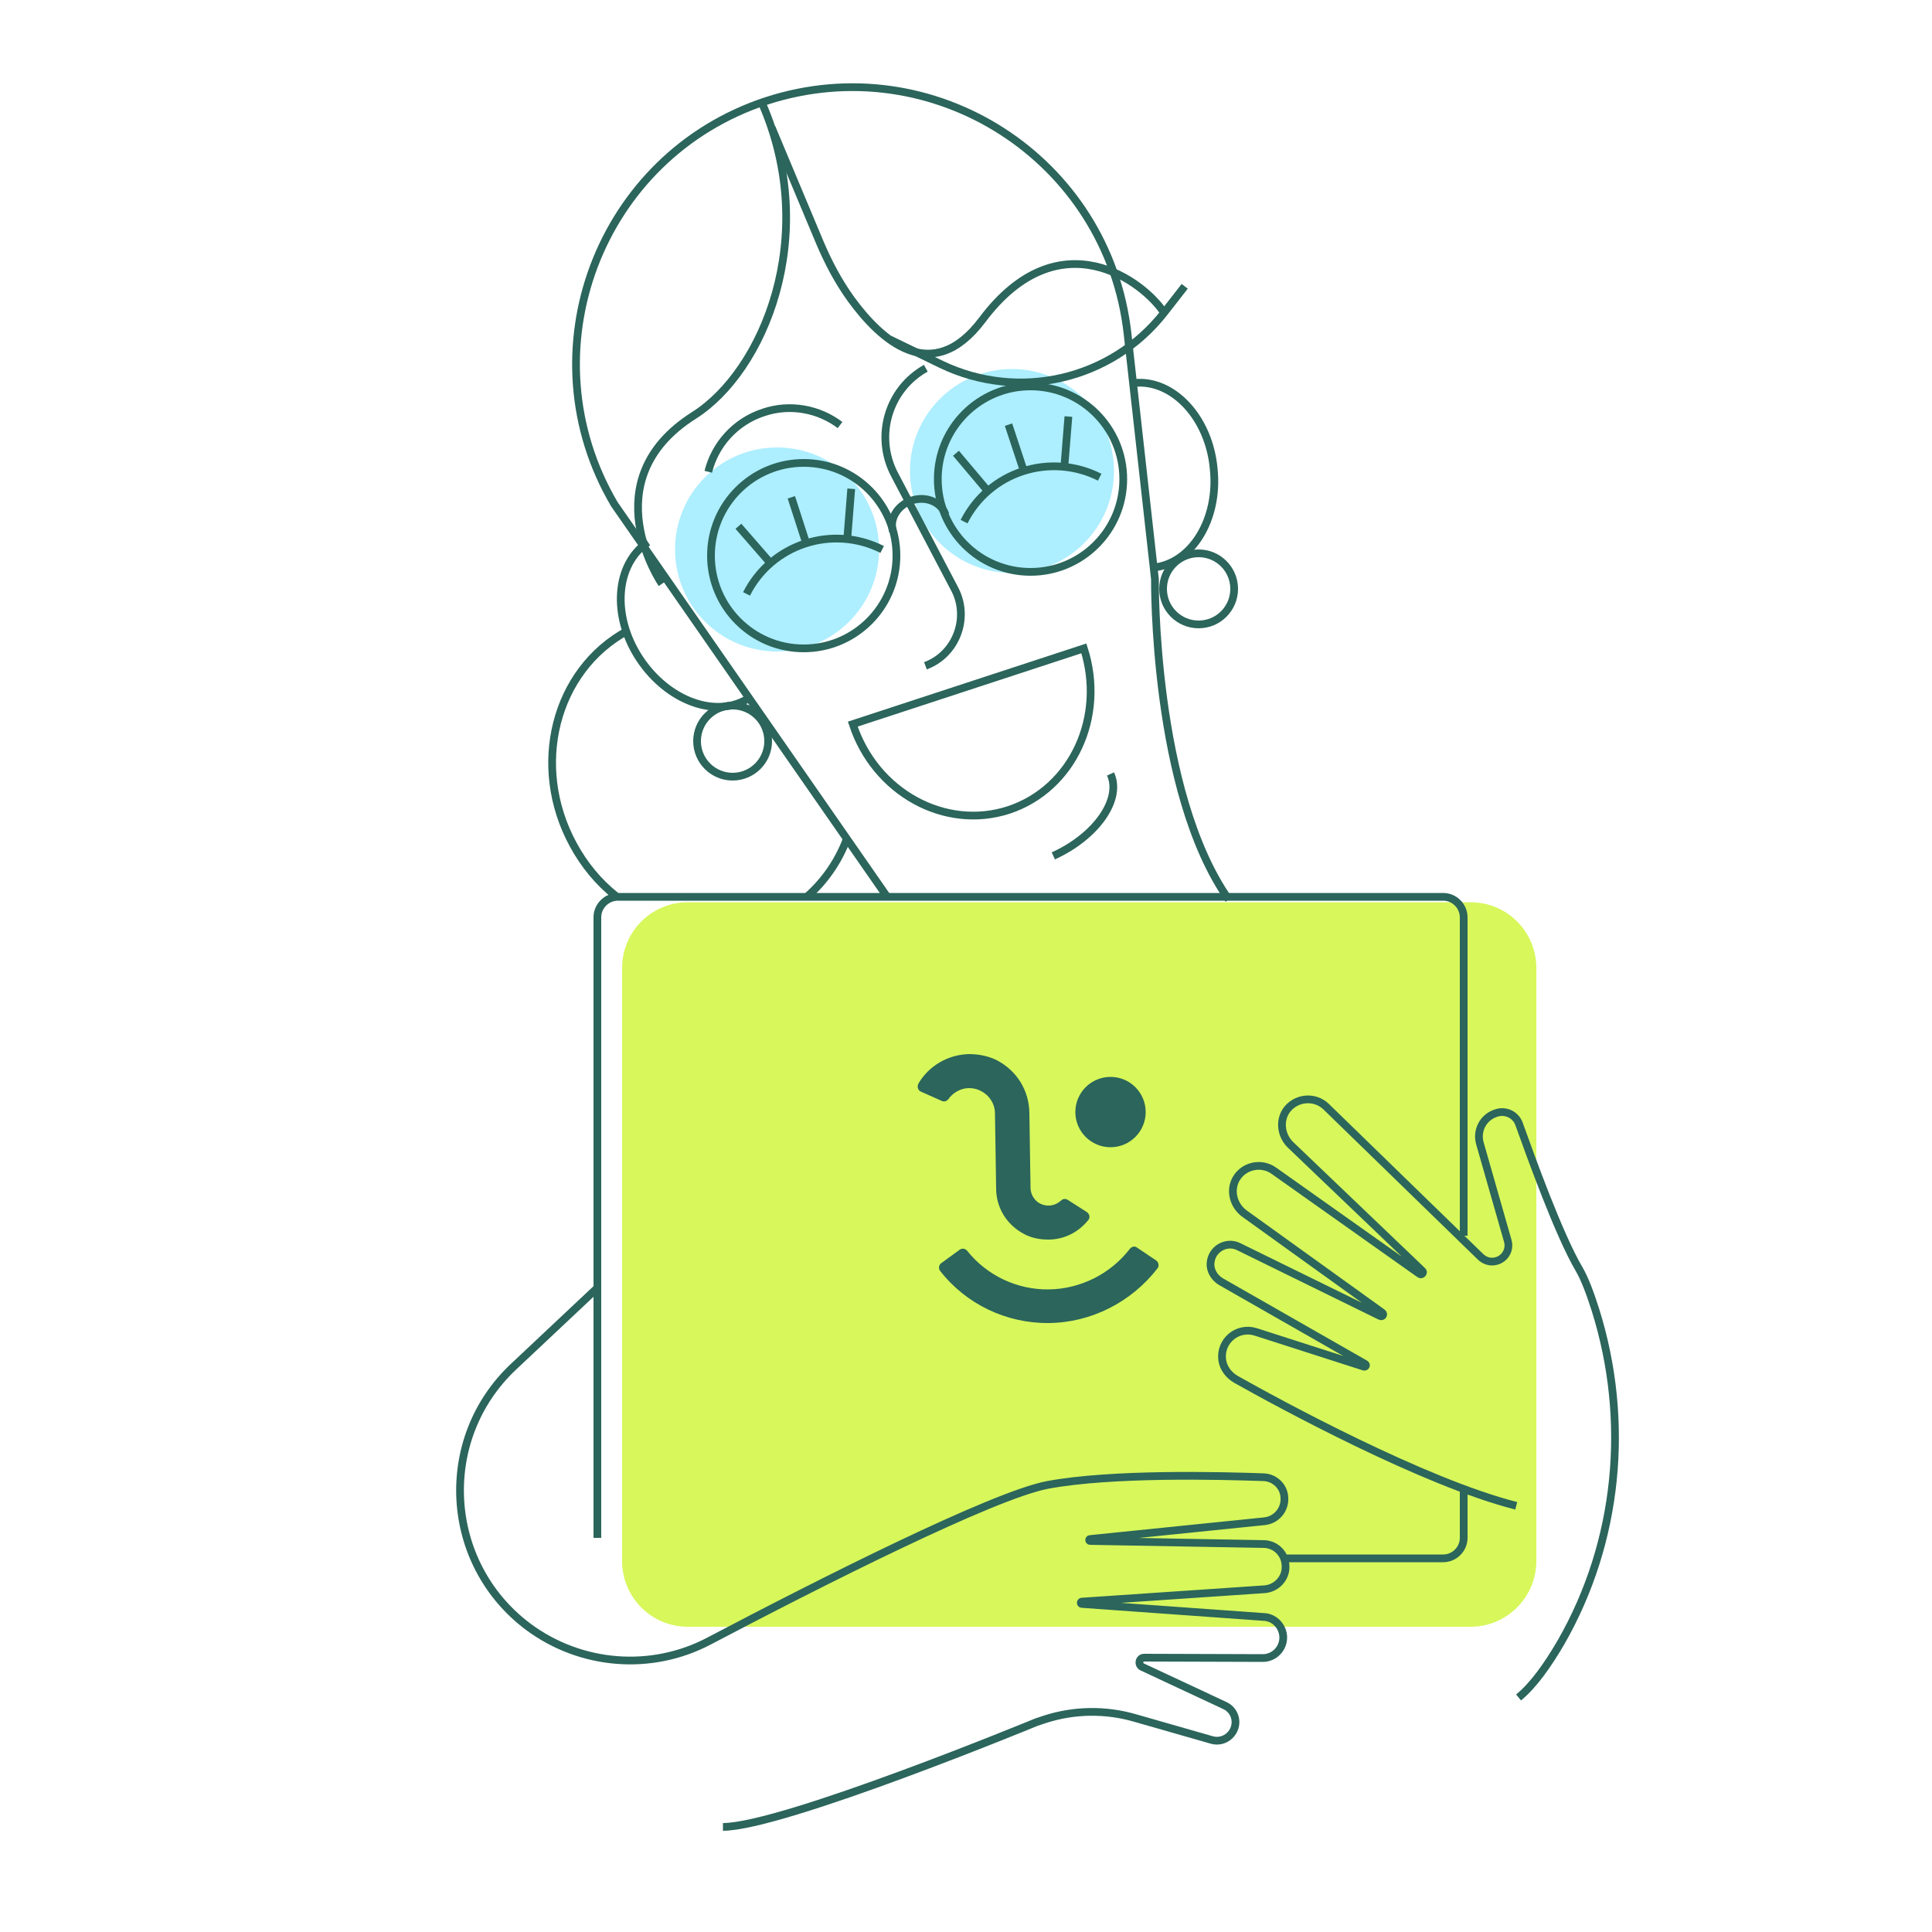
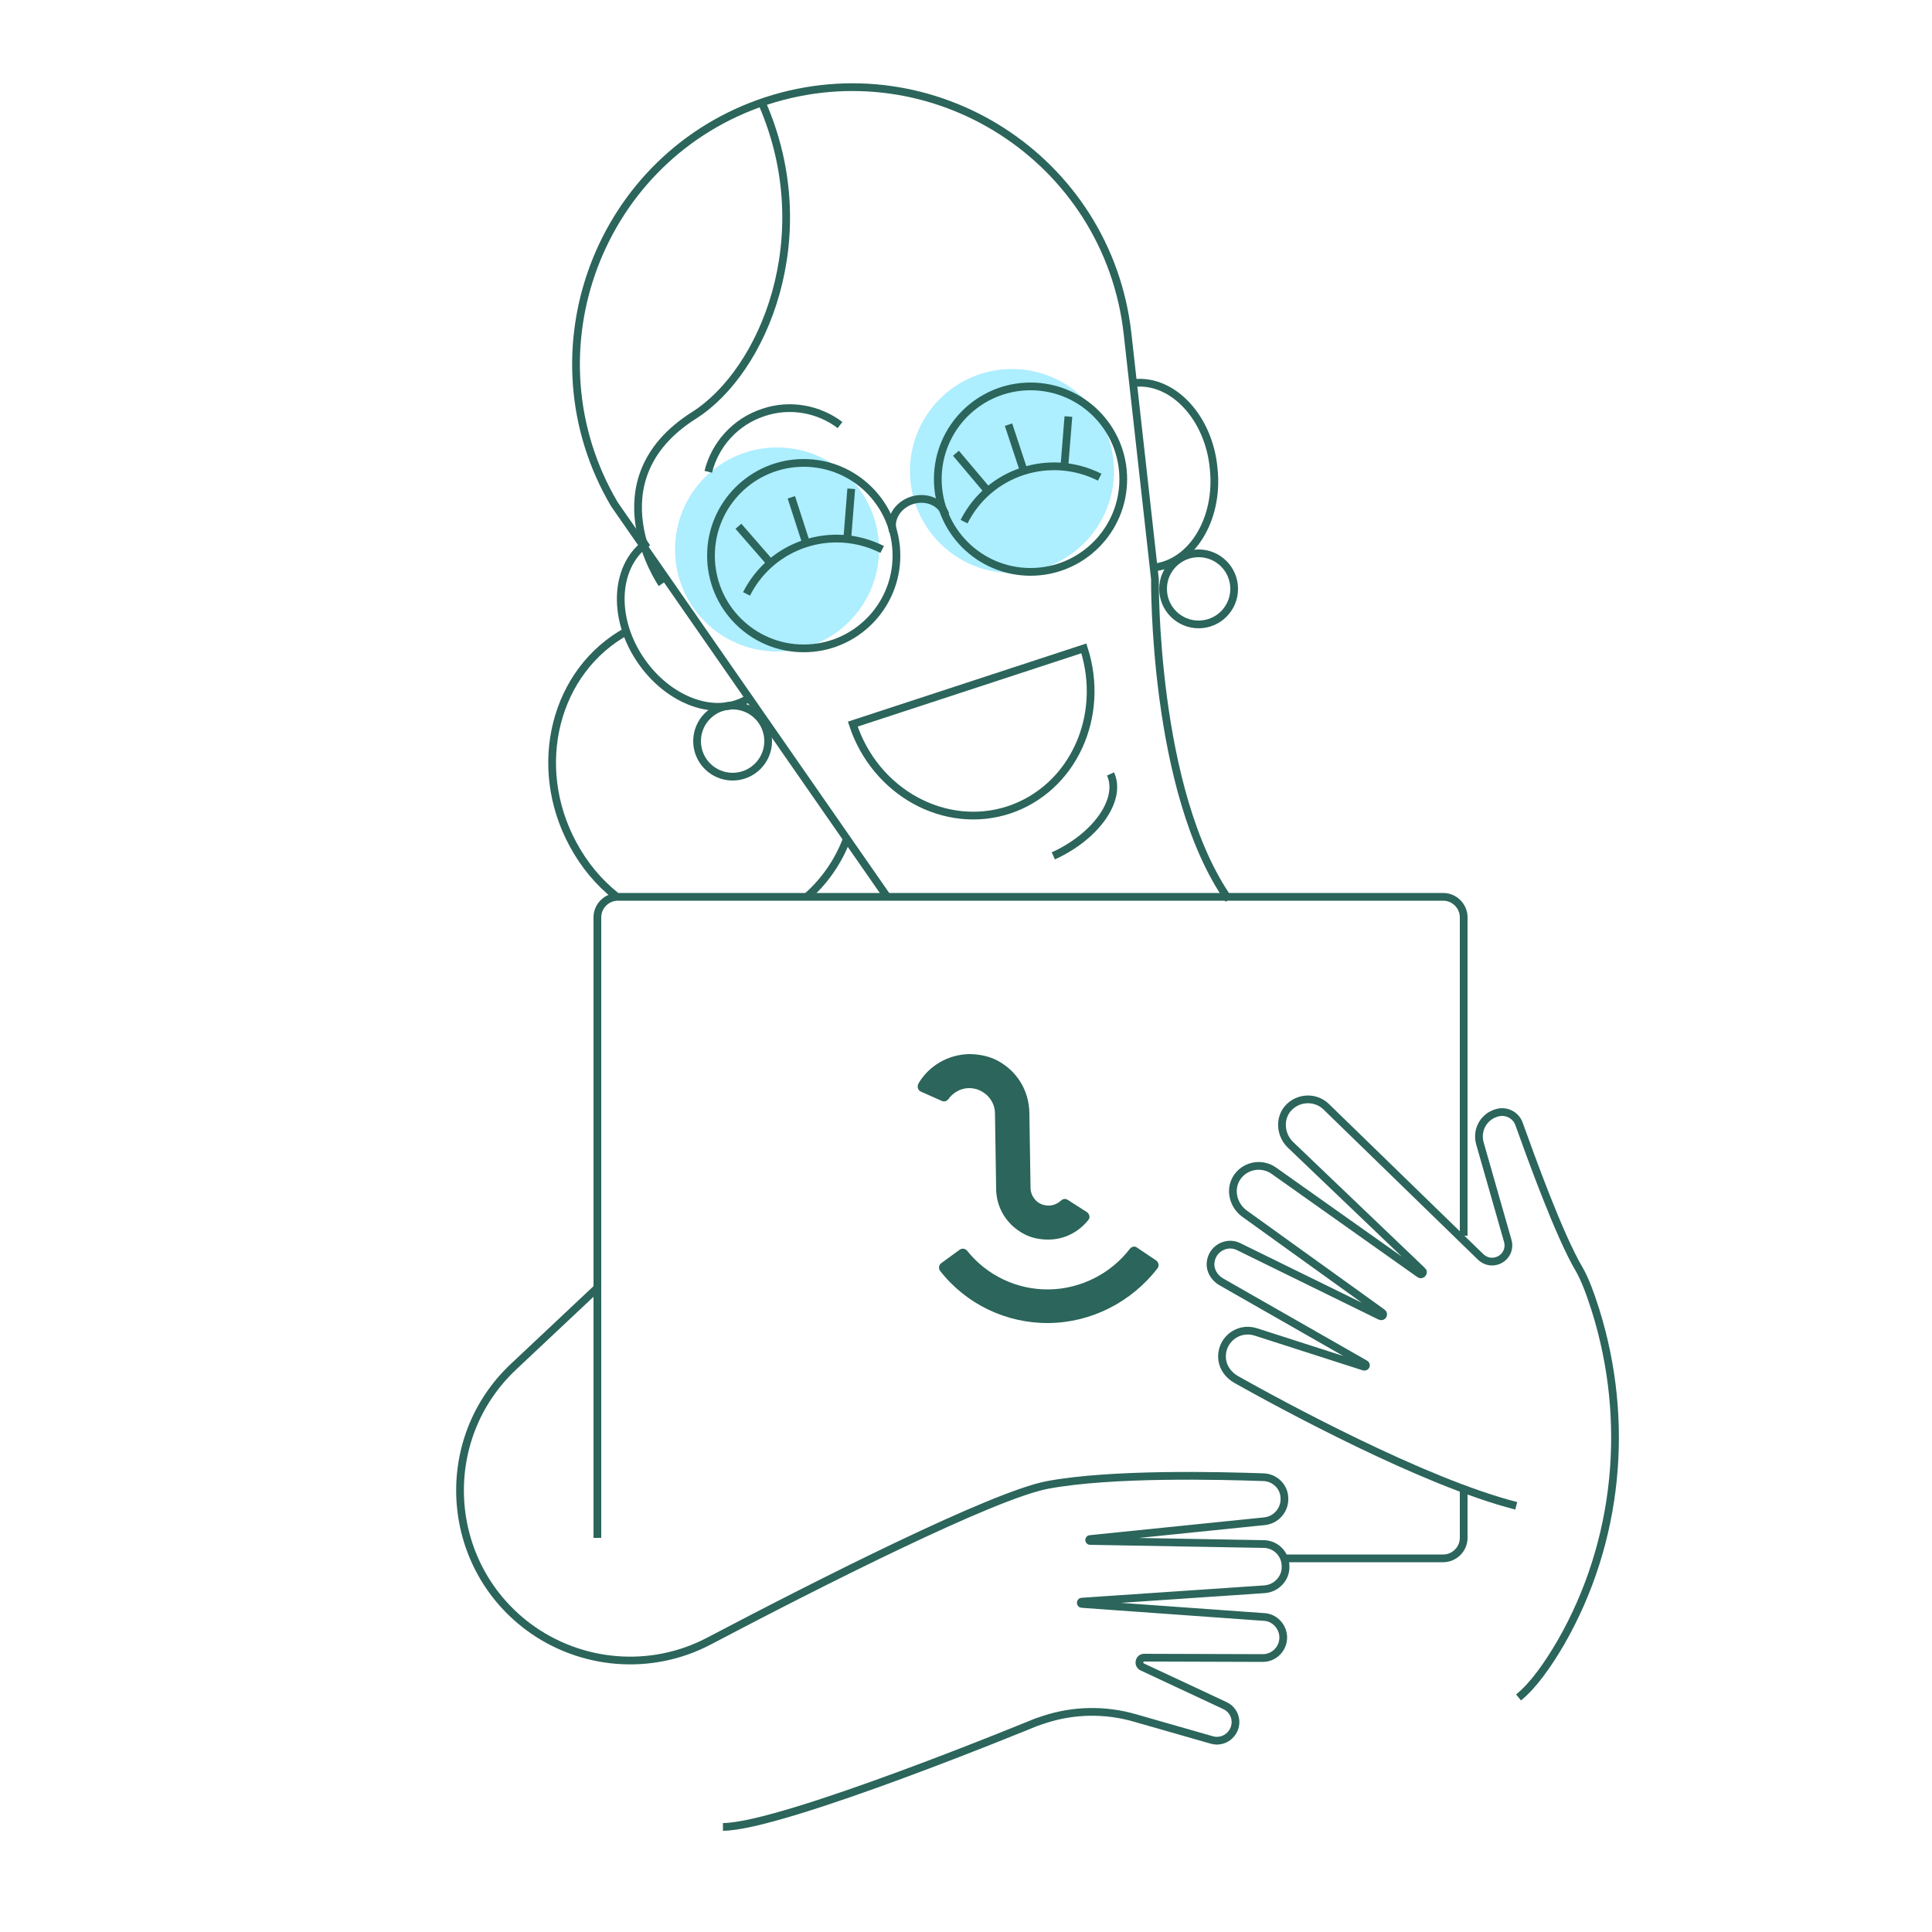
<svg xmlns="http://www.w3.org/2000/svg" version="1.1" id="Ebene_1" x="0px" y="0px" viewBox="0 0 500 500" style="enable-background:new 0 0 500 500;" xml:space="preserve">
  <style type="text/css">
	.st0{fill:#D7F75B;}
	.st1{fill:none;stroke:#2B655B;stroke-width:2;stroke-miterlimit:10;}
	.st2{fill:#2B655B;}
	.st3{fill:#ADEEFF;}
</style>
-   <path class="st0" d="M380.6,421H178c-9.4,0-17-7.6-17-17V250.5c0-9.4,7.6-17,17-17h202.6c9.4,0,17,7.6,17,17v153.5  C397.6,413.3,390,421,380.6,421z" />
  <path class="st1" d="M154.7,333.2l-21.8,20.5c-19.9,18.7-18.1,50.9,3.8,67.3l0,0c13.6,10.1,31.8,11.6,46.8,3.7  c28.5-15,73.4-37.7,87.6-40.4c16.6-3.1,44.5-2.4,55.9-2c2.9,0.1,5.3,2.4,5.4,5.3l0,0c0.2,3.1-2.1,5.8-5.2,6.1l-45.1,4.6  c-0.3,0-0.3,0.5,0,0.5l45.2,0.8c3.1,0.2,5.4,2.7,5.4,5.8l0,0c0.1,3.1-2.4,5.7-5.5,5.9l-47.2,3.2c-0.4,0-0.4,0.6,0,0.6l47.5,3.4  c2.5,0.3,4.5,2.5,4.6,5.1l0,0c0.1,3-2.3,5.5-5.3,5.5l-30.7-0.1c-1.3,0-1.7,1.8-0.5,2.4l21.4,10c3,1.4,3.7,5.3,1.3,7.7l0,0  c-1.2,1.2-3,1.7-4.7,1.2l-19.9-5.7c-7.6-2.2-15.8-2.1-23.4,0.4l-2.1,0.7c0,0-65.7,27.1-81.1,27.1" />
  <path class="st1" d="M378.8,319.8v-82.4c0-2.9-2.4-5.3-5.3-5.3H159.9c-2.9,0-5.3,2.4-5.3,5.3V398" />
  <path class="st1" d="M332.9,403.3h40.6c2.9,0,5.3-2.4,5.3-5.3v-12.9" />
  <g>
-     <circle class="st2" cx="287.4" cy="287.8" r="9.1" />
    <path class="st2" d="M271.4,342.4c-11,0.1-21.4-4.9-28.1-13.5c-0.5-0.6-0.3-1.6,0.3-2l4.8-3.5c0.6-0.4,1.4-0.3,1.9,0.3   c5.1,6.4,12.9,10.1,21.1,10c8.2-0.1,16-4,21-10.5c0.5-0.6,1.3-0.8,1.9-0.3l4.9,3.3c0.7,0.5,0.8,1.4,0.4,2   C292.8,337,282.4,342.3,271.4,342.4z" />
    <path class="st2" d="M271.3,320.8L271.3,320.8c-2.2,0-4.3-0.4-6.2-1.4c-4.6-2.4-7.3-6.9-7.3-11.8l-0.3-19.4c0-1.8-0.7-3.4-2-4.7   c-1.3-1.2-2.9-1.9-4.7-1.9c0,0,0,0,0,0c-2.2,0-4.2,1.2-5.4,2.9c-0.4,0.5-1.1,0.7-1.7,0.4l-5.4-2.4c-0.8-0.4-1-1.3-0.6-2.1   c2.7-4.6,7.7-7.5,13.1-7.6l0,0c2.5,0,5,0.5,7.2,1.6c5.3,2.8,8.3,7.9,8.4,13.6l0.3,19.4c0,1.2,0.5,2.4,1.4,3.3   c0.9,0.9,2.1,1.3,3.3,1.3c0,0,0,0,0,0c1.2,0,2.3-0.5,3.2-1.3c0.5-0.5,1.2-0.5,1.7-0.2l5,3.2c0.7,0.5,0.9,1.5,0.3,2.1   C279,319,275.3,320.8,271.3,320.8z" />
  </g>
  <path class="st1" d="M392.4,389.7c-24-6.1-61.3-26.4-72.5-32.7c-1.9-1.1-3.3-2.9-3.6-5.1c-0.6-4.9,4-8.7,8.7-7.2l28,9  c0.5,0.1,0.7-0.5,0.3-0.7L316,331.7c-1.7-1-2.9-2.9-2.7-4.9c0.3-3.6,4.1-5.7,7.2-4.2l36.7,18c0.6,0.3,1.1-0.5,0.5-0.9l-35.6-25.6  c-2.9-2.1-3.9-6-2.2-9c2-3.5,6.6-4.4,9.8-2.1l37.7,26.7c0.5,0.4,1.2-0.4,0.7-0.8l-34.1-32.6c-2.6-2.5-3-6.6-0.8-9.3  c2.6-3.1,7.2-3.3,10-0.6l39.9,38.8c0.8,0.8,1.9,1.3,3,1.3c2.9,0,4.9-2.7,4.1-5.4l-7.2-25.2c-0.9-3.2,0.7-6.5,3.8-7.7l0.3-0.1  c2.4-0.9,5.1,0.3,6,2.7c3.2,8.9,10.4,28.9,15.6,37.7c1.4,2.4,2.8,6.1,4.2,10.5c9,28.7,6,60-8.9,86c-3.5,6-7.2,11.2-11,14.3" />
  <circle class="st3" cx="201.1" cy="142.2" r="26.4" />
  <circle class="st3" cx="261.9" cy="121.9" r="26.4" />
-   <path class="st1" d="M230.4,87.9l13.2,6.4c20,9.6,44,4.1,57.7-13.4l5.3-6.8" />
  <path class="st1" d="M298.3,146.9c10-0.9,17.2-12.4,15.8-25.6c-1.2-13.2-10.5-23.1-20.4-22.2" />
  <path class="st1" d="M171.3,151.1c0,0-18.4-26.7,8.3-43.6c18-11.4,32.6-46.3,17.7-80.6" />
-   <path class="st1" d="M199.7,33l12.4,29.6c2.2,5.2,4.8,10.2,8.2,14.9c7.6,10.4,20.8,22.7,33.9,5.3c19.9-26.6,42-10,47.3-1.5" />
-   <path class="st1" d="M239.5,172.3L239.5,172.3c7.9-2.9,11.5-12.3,7.6-19.8l-15.6-29.7c-5.2-9.9-1.6-22.1,8.1-27.5" />
  <path class="st1" d="M183.3,122.1c1.7-6.9,6.9-13,14.4-15.4c6.9-2.3,14.3-0.8,19.7,3.3" />
  <path class="st1" d="M193.2,153.7c6.5-12.9,22.2-18,35.1-11.5" />
  <line class="st1" x1="219.3" y1="139.1" x2="220.3" y2="126.5" />
  <line class="st1" x1="199.2" y1="145.5" x2="191.1" y2="136.2" />
  <line class="st1" x1="204.8" y1="128.7" x2="208.9" y2="141.4" />
  <path class="st1" d="M249.5,135c6.5-12.9,22.2-18,35.1-11.5" />
  <line class="st1" x1="275.5" y1="120.2" x2="276.5" y2="107.8" />
  <line class="st1" x1="255.5" y1="126.9" x2="247.4" y2="117.3" />
  <line class="st1" x1="261" y1="109.9" x2="265.2" y2="122.6" />
  <path class="st1" d="M193.9,180.6c-8.4,5.5-21.1,0.9-28.4-10.2c-7.3-11.1-6.2-24.5,2.2-30.1" />
  <circle class="st1" cx="189.6" cy="191.8" r="9.2" />
  <path class="st1" d="M229.6,232.1L159,130.5c-23.2-39.4-4-90.2,39.4-104.4l0,0c43.1-14,88.3,15,93.4,60.2l7.1,63.6  c0,0-0.6,54.9,19.1,82.9" />
  <path class="st1" d="M280.5,167.8c5.7,17.7-2.9,36.3-19.4,41.8c-16.5,5.4-34.6-4.5-40.4-22.2L280.5,167.8z" />
  <circle class="st1" cx="310.2" cy="152.4" r="9.2" />
  <path class="st1" d="M287.4,200.3c3,6.5-3.6,16.1-14.8,21.2" />
  <path class="st1" d="M159.4,231.9c-4.4-3.5-8.2-8-11.1-13.4c-11-20.3-4.7-45,14-55.2" />
  <path class="st1" d="M219.2,217c-2.2,5.9-5.8,11.1-10.5,15.2" />
  <circle class="st1" cx="208" cy="143.8" r="24" />
  <circle class="st1" cx="266.7" cy="124" r="24" />
  <path class="st1" d="M231.1,137.5c-1-3.2,1.2-6.8,4.9-8c3.8-1.2,7.6,0.5,8.7,3.7" />
</svg>